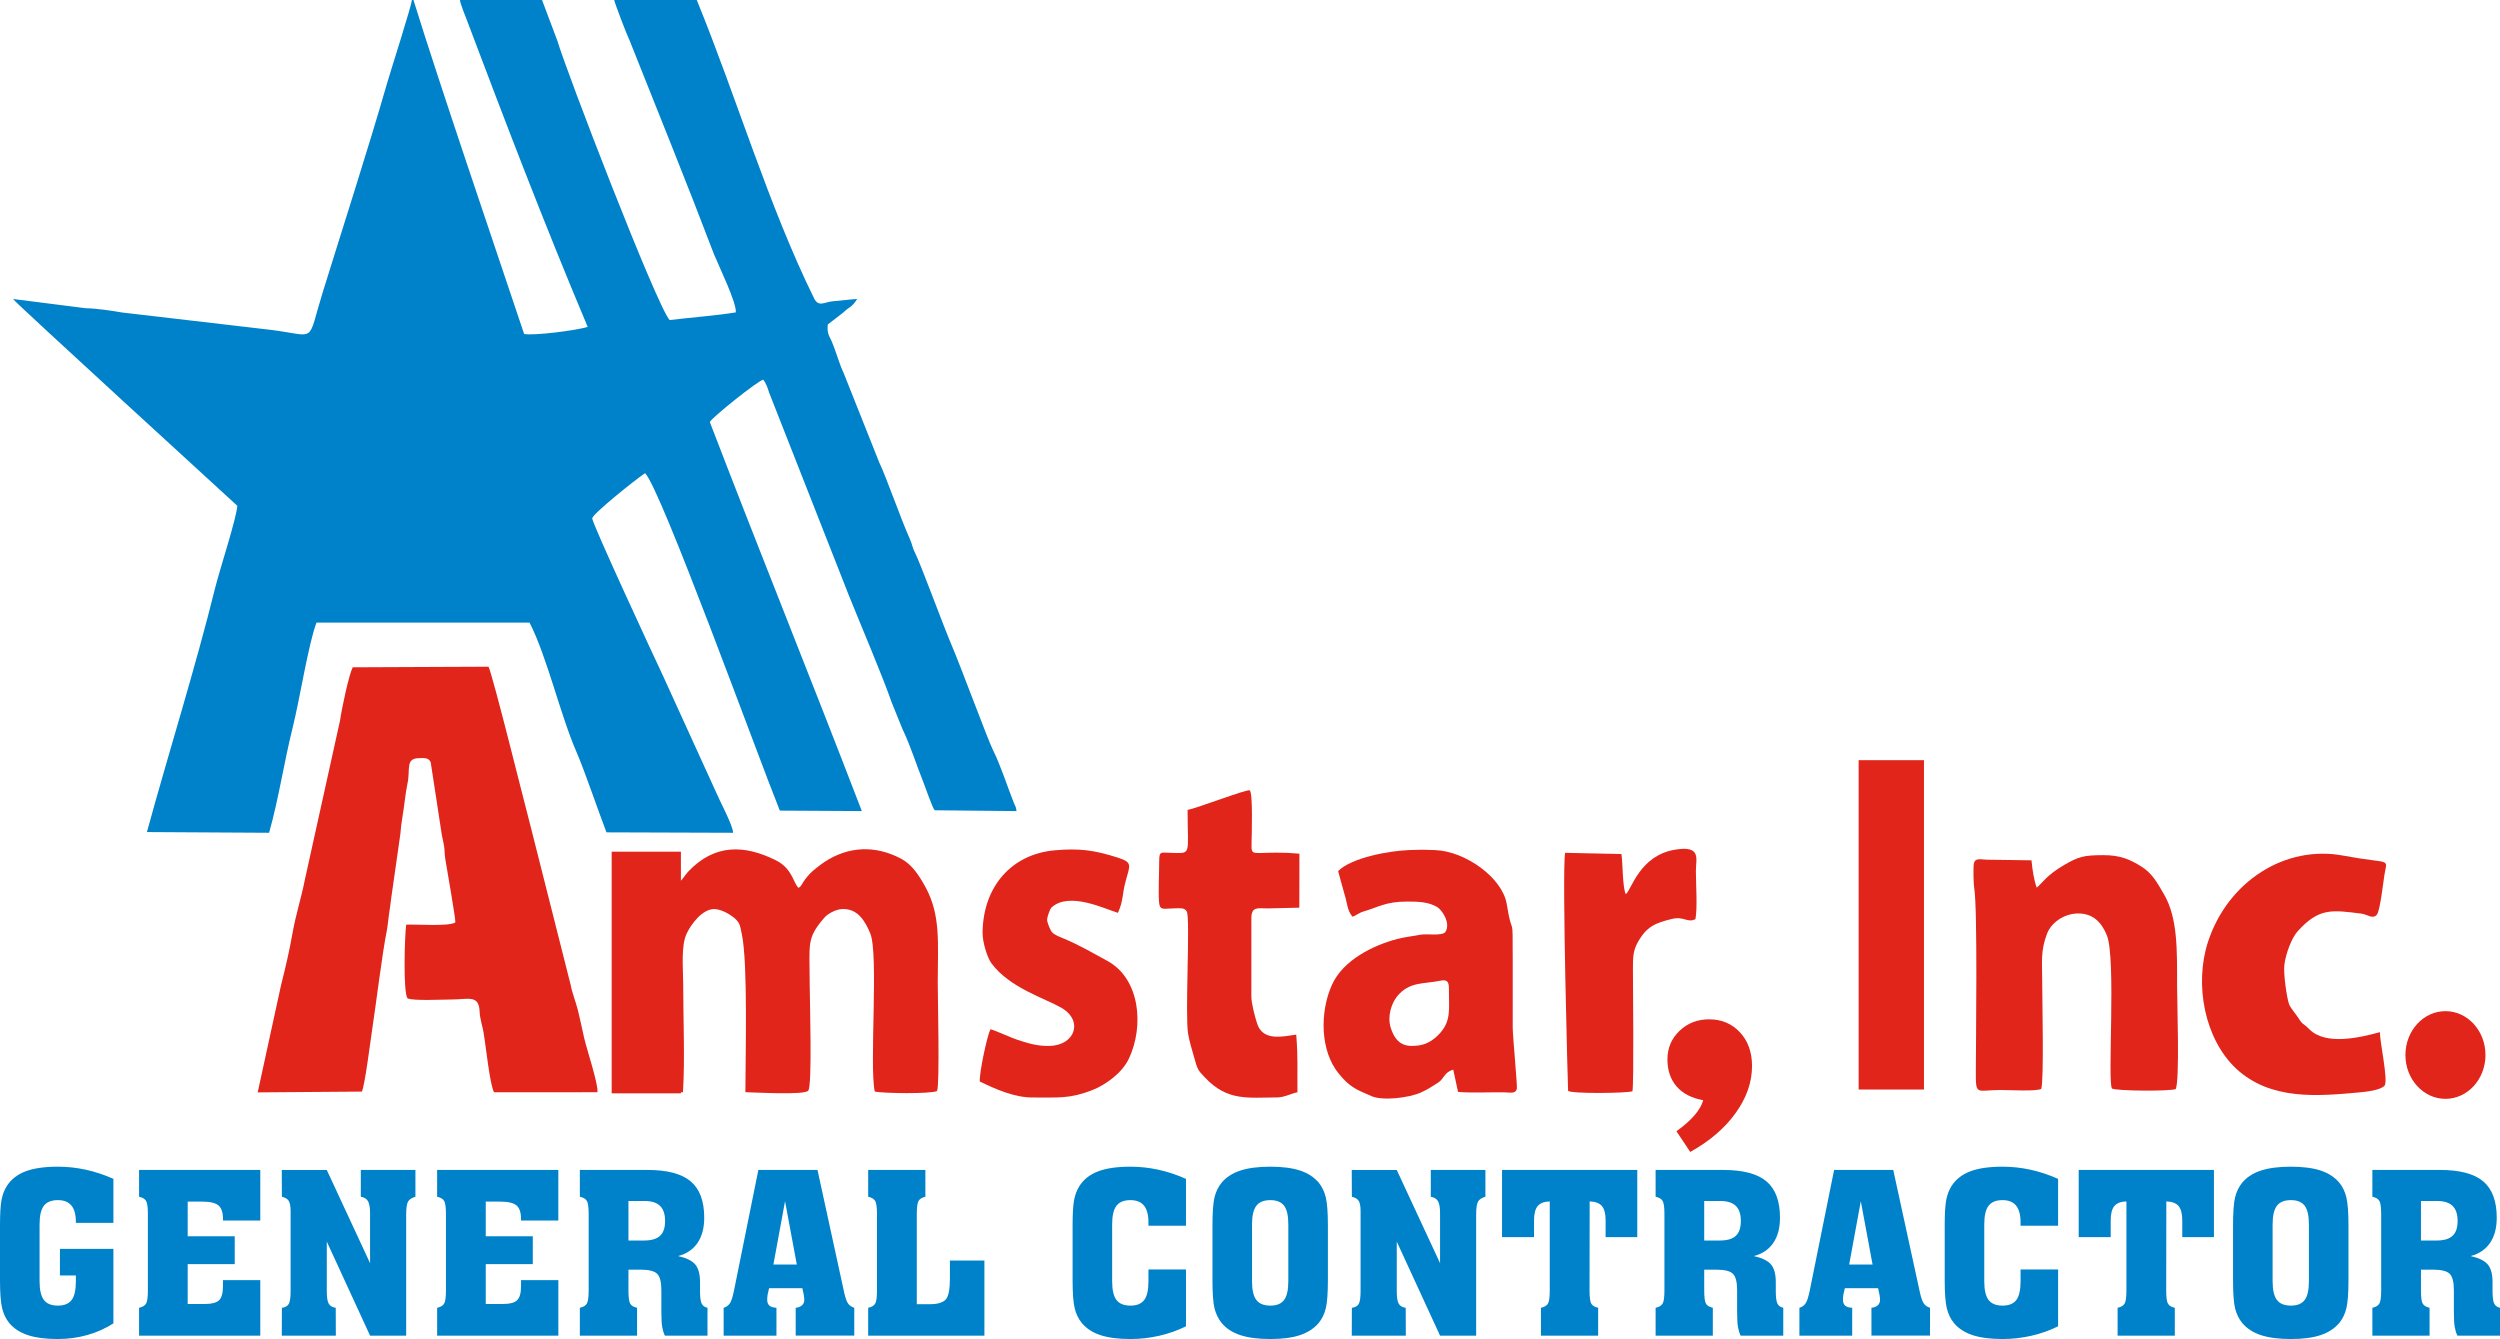
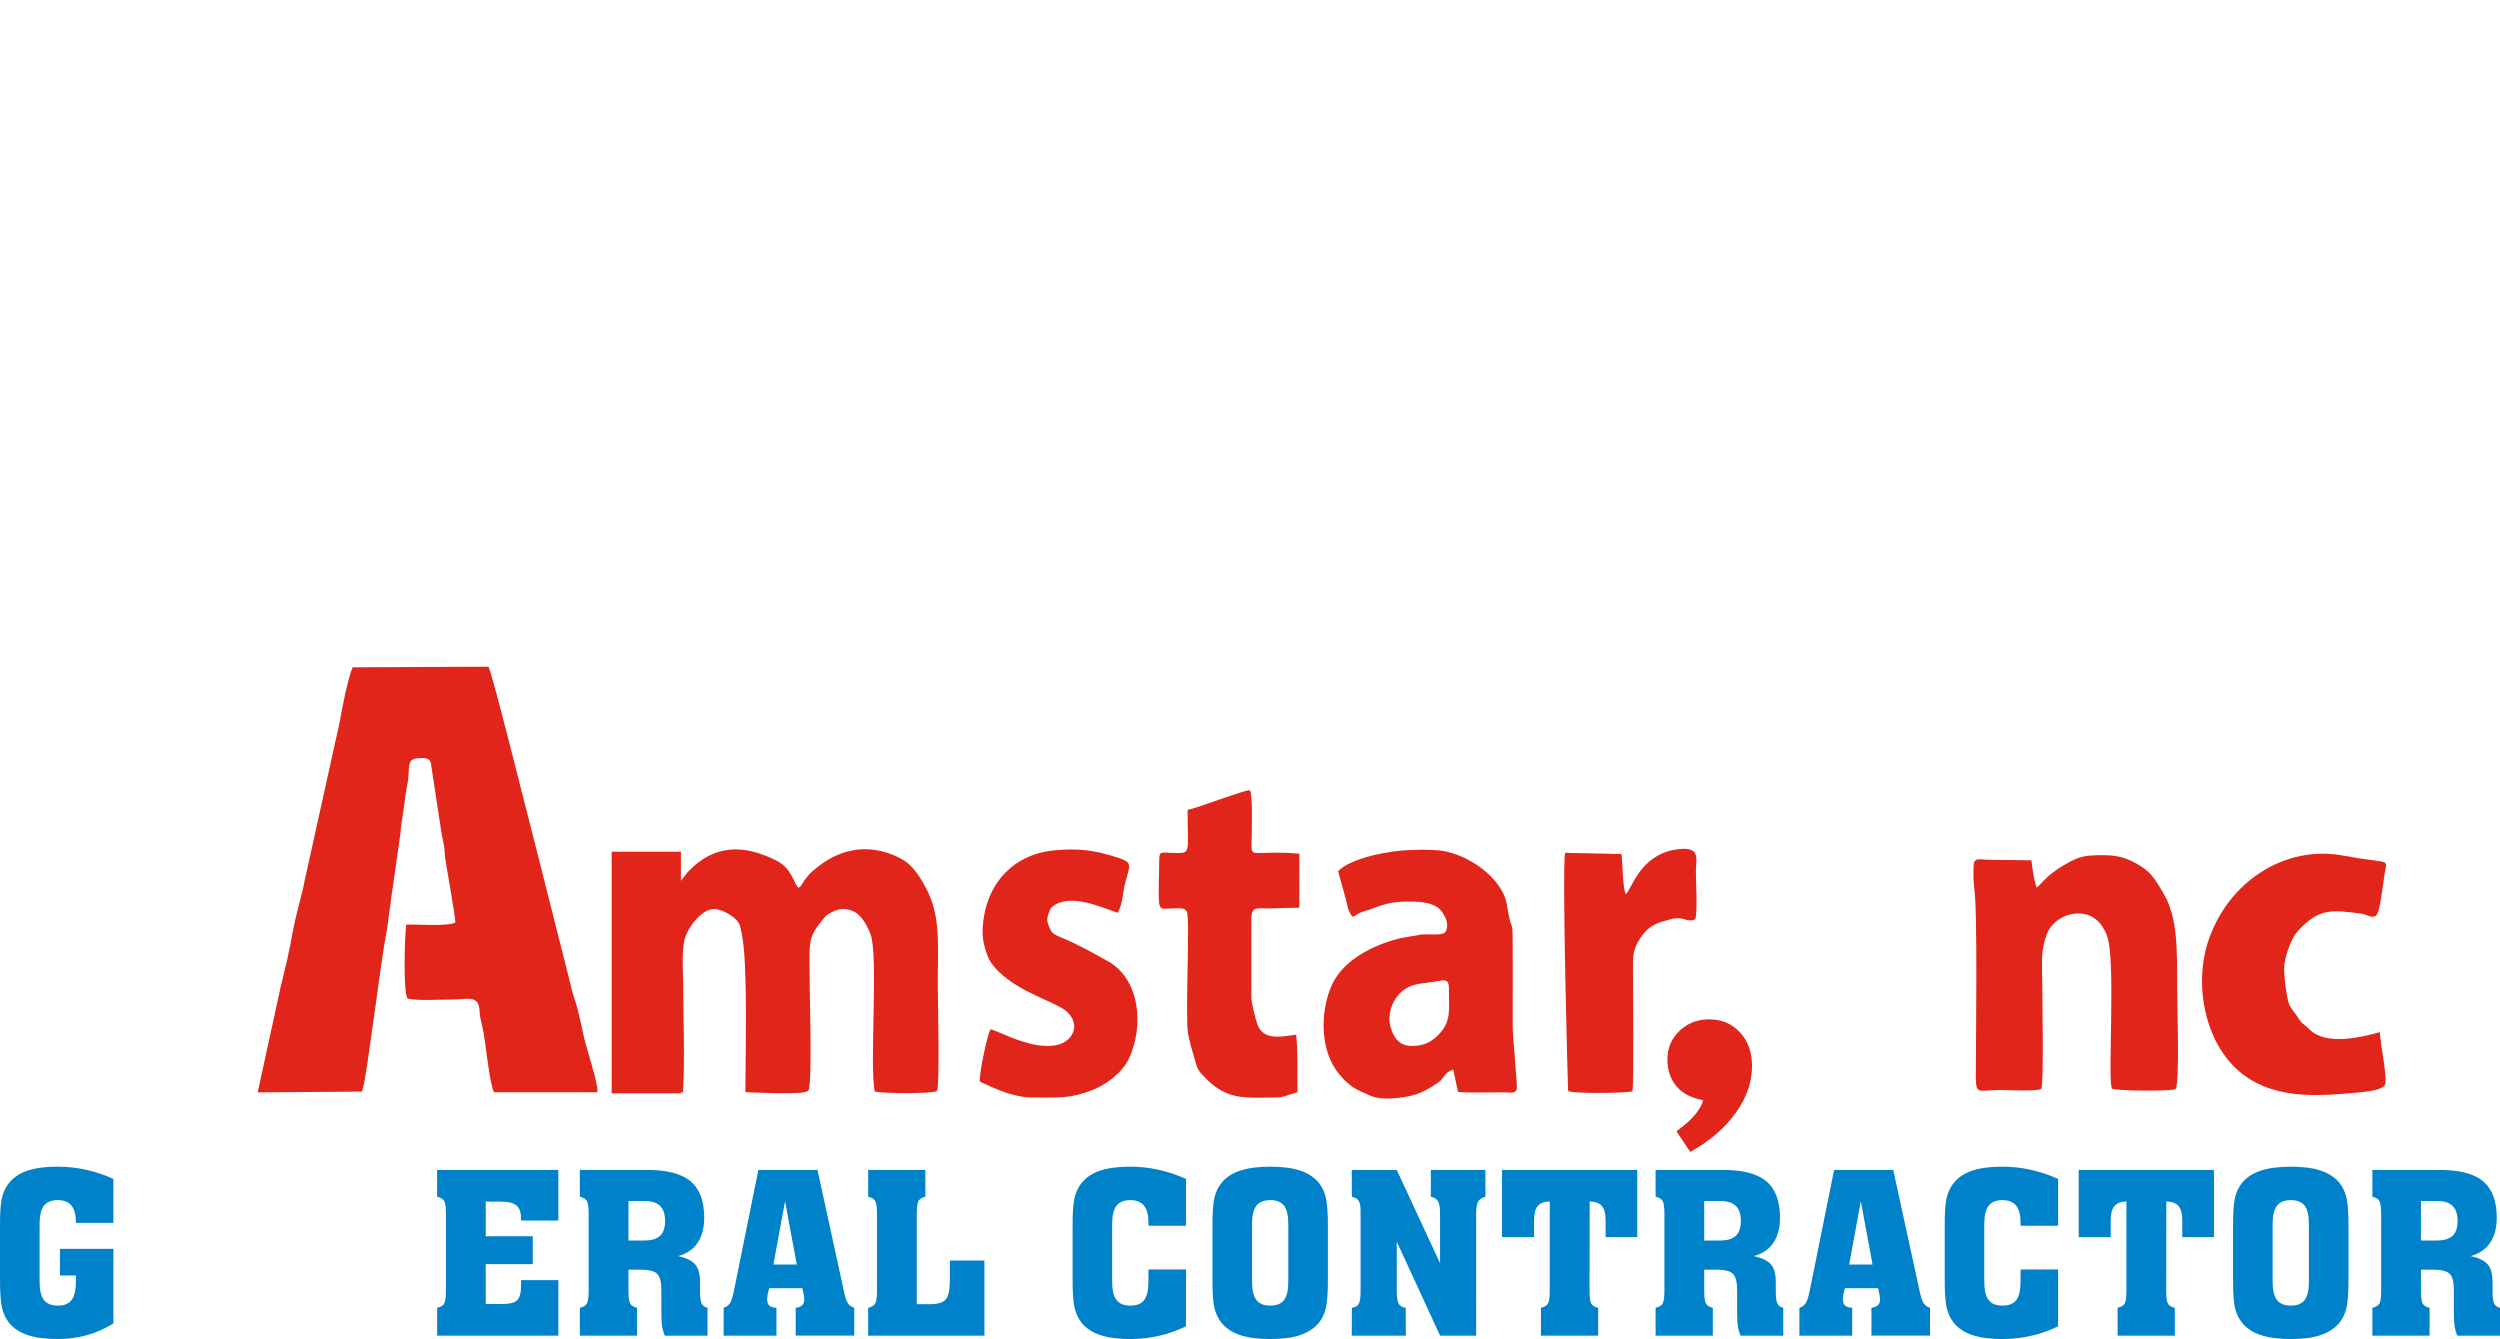
<svg xmlns="http://www.w3.org/2000/svg" version="1.1" id="Layer_1" x="0px" y="0px" width="200px" height="107.122px" viewBox="0 0 200 107.122" style="enable-background:new 0 0 200 107.122;" xml:space="preserve">
  <style type="text/css">
	.st0{fill-rule:evenodd;clip-rule:evenodd;fill:#0082CA;}
	.st1{fill-rule:evenodd;clip-rule:evenodd;fill:#E1251B;}
	.st2{fill:#E1251B;}
	.st3{fill:#0082CA;}
</style>
  <g>
    <g>
      <g>
-         <path class="st0" d="M1.045,23.92c0,0.14,17.665,16.281,17.939,16.542c-0.064,1.019-1.402,5.07-1.78,6.602     c-1.567,6.344-3.725,13.184-5.451,19.502l9.775,0.057c0.781-2.774,1.19-5.632,1.891-8.435c0.55-2.195,1.264-6.73,1.901-8.377     l17.045,0c1.42,2.779,2.434,7.333,3.797,10.452c0.579,1.325,1.732,4.705,2.355,6.326l10.129,0.034     c0.007-0.557-1.09-2.589-1.335-3.189l-4.273-9.373c-0.571-1.206-5.707-12.259-5.659-12.598c0.052-0.371,3.471-3.111,4.228-3.608     c1.254,1.227,8.961,22.482,10.779,26.995l6.56,0.037c-3.928-10.232-8.259-20.948-12.159-31.121     c0.064-0.28,3.897-3.361,4.277-3.389c0.221,0.294,0.349,0.647,0.464,1.026l6.374,16.214c0.837,2.092,2.714,6.491,3.429,8.568     l0.858,2.12c0.661,1.377,1.132,2.914,1.695,4.31c0.151,0.376,0.726,2.063,0.892,2.208l6.548,0.065     c-0.054-0.402-0.086-0.332-0.216-0.657c-0.506-1.273-1.093-3.091-1.666-4.219c-0.403-0.793-2.617-6.793-3.336-8.458     c-0.576-1.336-2.509-6.566-2.858-7.228c-0.277-0.525-0.229-0.696-0.471-1.233c-0.716-1.591-1.901-4.995-2.428-6.071l-2.872-7.216     c-0.273-0.524-0.643-1.822-0.926-2.465c-0.228-0.519-0.395-0.64-0.331-1.381l1.202-0.925c0.327-0.281,0.211-0.214,0.597-0.479     c0.206-0.142,0.407-0.385,0.55-0.635c-0.087-0.009-1.734,0.162-1.985,0.186c-0.623,0.06-1.1,0.485-1.453-0.231     C61.491,16.491,58.92,7.772,55.741,0h-6.607c0.042,0.241,1.006,2.779,1.225,3.215c2.267,5.692,4.576,11.385,6.757,17.116     c0.429,1.038,1.839,3.944,1.747,4.661c-1.627,0.262-3.595,0.405-5.292,0.612c-1.054-1.167-8.241-19.838-8.978-22.334L43.363,0     h-6.565c0.016,0.283,0.437,1.306,0.596,1.726c2.98,7.886,6.045,15.938,9.624,24.43c-1.037,0.296-4.294,0.708-5.088,0.563     C39.144,18.403,35.294,7.132,33.076,0h-0.125c-0.019,0.438-1.702,5.677-1.998,6.706c-1.5,5.217-3.494,11.38-5.148,16.721     c-1.256,4.056-0.41,3.461-3.987,2.98L9.776,25.001c-0.875-0.144-1.917-0.319-2.931-0.344L1.045,23.92z" />
        <path class="st1" d="M28.947,87.327c0.233-0.404,0.715-4.249,0.848-5.115c0.304-1.974,0.77-5.87,1.151-7.765     c0.071-0.351,0.111-0.922,0.178-1.331c0.056-0.344,0.14-0.969,0.176-1.285l0.73-5.121c0.058-0.901,0.252-1.74,0.351-2.662     c0.029-0.276,0.156-1.1,0.214-1.352c0.246-1.069-0.17-1.993,0.839-2.039c0.458-0.021,0.85-0.074,1.023,0.325l0.795,5.201     c0.052,0.418,0.129,0.828,0.23,1.265c0.122,0.534,0.058,0.783,0.143,1.282c0.113,0.664,0.83,4.797,0.804,5.061     c-0.493,0.344-3.126,0.141-3.935,0.181c-0.118,0.914-0.257,5.394,0.109,5.896c0.438,0.214,2.78,0.093,3.46,0.093     c1.399,0,2.256-0.42,2.307,0.981c0.019,0.522,0.221,1.129,0.304,1.601c0.199,1.132,0.514,4.279,0.853,4.841l8.273-0.006     c0.052-0.71-0.846-3.382-1.069-4.347c-0.177-0.766-0.304-1.432-0.5-2.215c-0.171-0.683-0.466-1.397-0.58-2.03l-3.233-12.793     c-0.493-1.848-2.955-11.815-3.336-12.656l-10.867,0.047c-0.301,0.593-0.883,3.321-1.012,4.253l-2.809,12.713     c-0.264,1.378-0.753,2.911-0.988,4.27c-0.254,1.469-0.569,2.776-0.923,4.193l-1.868,8.578L28.947,87.327z" />
        <path class="st1" d="M53.744,68.368c-0.601-0.321-2.395-0.134-3.261-0.138c-0.721-0.003-1.28-0.255-1.318,0.518     c-0.028,0.567-0.025,1.294,0.091,1.772c0.223,0.925,0.072,13.115,0.087,15.175c0.016,2.206-0.159,1.688,1.983,1.688     c1.117,0,2.27,0.004,3.31,0c0.167-2.568,0.019-5.951,0.019-8.667c0-1.312-0.193-3.032,0.285-4.044     c0.355-0.752,1.256-1.952,2.192-1.946c0.516,0.003,1.162,0.354,1.517,0.634c0.545,0.43,0.538,0.612,0.702,1.396     c0.491,2.345,0.28,9.897,0.28,12.619c0.77,0.017,4.738,0.244,5.023-0.118c0.344-0.305,0.121-7.471,0.121-8.542     c0-3.282-0.271-3.624,1.182-5.31c0.256-0.297,0.882-0.648,1.382-0.679c1.285-0.079,1.879,0.982,2.282,1.944     c0.686,1.64-0.081,10.532,0.358,12.65c0.607,0.156,4.534,0.203,4.985-0.041c0.226-0.485,0.056-7.434,0.056-8.667     c0-3.13,0.262-5.377-0.984-7.651c-0.504-0.919-1.068-1.802-1.954-2.269c-2.049-1.081-4.2-1.009-6.143,0.278     c-0.267,0.177-0.945,0.702-1.136,0.911c-0.754,0.825-0.611,1.004-0.931,1.143c-0.434-0.449-0.493-1.557-1.824-2.213     c-2.461-1.213-4.861-1.347-7.011,0.937c-0.263,0.279-0.602,0.932-0.992,0.983L53.744,68.368z" />
        <path class="st1" d="M107.05,69.686c0.004,0.006,0.436,1.624,0.516,1.871c0.221,0.683,0.193,1.252,0.629,1.776     c0.226-0.037,0.477-0.3,0.923-0.426c1.092-0.308,1.723-0.783,3.444-0.782c0.903,0.001,1.727,0.023,2.422,0.444     c0.374,0.227,1.105,1.289,0.639,2c-0.296,0.33-1.473,0.109-1.985,0.208c-0.64,0.124-1.24,0.181-1.839,0.337     c-1.916,0.498-4.35,1.675-5.249,3.685c-0.97,2.167-0.953,5.279,0.569,7.114c0.831,1.001,1.255,1.208,2.606,1.78     c0.925,0.392,3.002,0.128,3.941-0.29c0.498-0.222,0.934-0.499,1.403-0.806c0.455-0.299,0.463-0.817,1.19-1.028l0.383,1.781     c0.869,0.098,2.643,0.02,3.693,0.037c0.498,0.008,0.892,0.137,1.012-0.268c0.057-0.193-0.331-4.244-0.33-4.908     c0.002-1.78,0.004-3.561,0.001-5.341c-0.008-4.245,0.01-1.495-0.478-4.537c-0.337-2.101-3.292-4.232-5.733-4.326     c-0.916-0.035-1.133-0.038-2.058-0.003C111.105,68.066,108.128,68.612,107.05,69.686 M112.935,83.673     c-0.937,0-1.409-0.584-1.681-1.465c-0.284-0.919,0.076-1.965,0.521-2.506c0.973-1.183,2.11-0.973,3.363-1.231     c0.617-0.127,0.777-0.003,0.777,0.657c-0.017,1.6,0.233,2.582-0.851,3.668C114.397,83.464,113.779,83.673,112.935,83.673z" />
        <path class="st1" d="M162.519,68.826c-1.084-0.009-2.279-0.04-3.423-0.047c-0.699-0.004-1.172-0.233-1.208,0.482     c-0.021,0.428-0.013,1.409,0.052,1.804c0.273,1.651,0.133,12.121,0.127,14.63c-0.005,2.024,0.029,1.505,1.966,1.505     c0.74,0,2.763,0.123,3.265-0.082c0.228-0.632,0.08-7.198,0.08-8.505c0-1.705-0.147-2.515,0.386-3.917     c0.331-0.87,1.323-1.594,2.446-1.618c1.287-0.027,1.952,0.794,2.339,1.745c0.753,1.851,0.032,11.814,0.414,12.259     c0.356,0.203,4.665,0.225,5.092,0.043c0.336-0.684,0.112-6.927,0.112-8.307c-0.001-2.758,0.064-5.364-1.043-7.268     c-0.563-0.968-0.948-1.68-1.81-2.224c-0.924-0.583-1.721-0.918-3.041-0.914c-1.585,0.005-1.983,0.113-3.152,0.794     c-1.416,0.825-1.747,1.46-2.187,1.806C162.714,70.389,162.585,69.546,162.519,68.826" />
        <path class="st1" d="M190.39,82.573c-1.539,0.421-4.343,1.104-5.655-0.245c-0.515-0.53-0.457-0.241-0.909-0.955     c-0.163-0.258-0.603-0.746-0.71-1.065c-0.187-0.556-0.456-2.464-0.366-3.135c0.128-0.957,0.602-2.163,1.06-2.669     c1.703-1.885,2.72-1.72,5.145-1.406c0.419,0.054,0.888,0.479,1.205,0.061c0.246-0.325,0.505-2.598,0.591-3.152     c0.227-1.456,0.633-0.822-3.297-1.559c-4.62-0.867-9.232,2.043-10.82,6.917c-1.094,3.393-0.273,7.727,2.236,10.106     c2.773,2.6,6.627,2.212,9.838,1.925c0.533-0.048,1.758-0.176,2.062-0.552C191.063,86.418,190.398,83.426,190.39,82.573" />
        <path class="st1" d="M89.433,73.027c0.457-0.999,0.332-1.506,0.628-2.567c0.357-1.28,0.544-1.472-0.659-1.857     c-1.884-0.602-3.086-0.75-5.026-0.578c-3.419,0.303-5.733,2.868-5.77,6.588c-0.008,0.762,0.372,1.996,0.716,2.46     c1.442,1.945,4.219,2.768,5.572,3.54c1.803,1.028,1.129,3.038-0.983,3.064c-0.987,0.013-1.772-0.247-2.57-0.511     c-0.513-0.17-1.805-0.774-2.109-0.823c-0.258,0.518-0.883,3.398-0.85,4.175c1.212,0.598,2.786,1.287,4.215,1.281     c2.052-0.008,2.956,0.121,4.764-0.582c1.124-0.437,2.418-1.402,2.946-2.517c1.235-2.608,0.903-6.404-1.718-7.828     c-1.26-0.685-2.246-1.271-3.576-1.825c-0.282-0.117-0.672-0.259-0.866-0.492c-0.137-0.164-0.379-0.775-0.377-0.969     c0.002-0.229,0.218-0.867,0.356-0.992C85.567,71.287,88.48,72.758,89.433,73.027" />
        <path class="st1" d="M95.007,64.794c0,3.712,0.363,3.466-1.362,3.433c-0.746-0.014-0.909-0.163-0.908,0.625     c0,0.949-0.076,2.433-0.015,3.301c0.049,0.695,0.359,0.535,1.02,0.523c0.748-0.014,0.995-0.085,1.203,0.251     c0.287,0.554-0.152,8.278,0.103,9.775c0.117,0.686,0.322,1.296,0.497,1.935c0.263,0.962,0.309,0.984,0.836,1.549     c1.813,1.94,3.469,1.609,5.786,1.609c0.581,0,1.189-0.341,1.631-0.413c-0.029-1.879,0.059-2.622-0.1-4.611     c-1.054,0.14-2.652,0.559-3.123-0.871c-0.166-0.503-0.466-1.636-0.466-2.159v-6.26c0-0.99,0.505-0.808,1.31-0.808l2.528-0.059     l0.006-4.319l-0.943-0.067c-2.893-0.103-2.909,0.385-2.885-0.793c0.016-0.738,0.113-3.971-0.141-4.207     C99.793,63.103,95.727,64.667,95.007,64.794" />
        <path class="st1" d="M130.07,71.535c-0.271-0.45-0.244-2.508-0.355-3.213l-4.506-0.096c-0.26,1.414,0.228,19.028,0.239,19.039     c0.209,0.248,4.77,0.197,5.149,0.034c0.119-0.677,0.042-8.444,0.037-9.815c-0.003-0.918,0.026-1.435,0.366-2.059     c0.723-1.328,1.456-1.593,2.755-1.91c0.974-0.237,1.238,0.347,1.881,0.015c0.17-0.894,0.036-2.853,0.034-3.845     c-0.002-0.967,0.48-2.084-1.704-1.704C131.187,68.464,130.547,71.104,130.07,71.535" />
-         <path class="st1" d="M195.636,87.908c-1.768,0-3.202-1.571-3.202-3.508c0-1.938,1.433-3.508,3.202-3.508     c1.768,0,3.202,1.571,3.202,3.508C198.838,86.337,197.404,87.908,195.636,87.908" />
-         <rect x="148.69" y="60.814" class="st1" width="5.227" height="26.348" />
        <rect x="48.934" y="68.135" class="st1" width="5.538" height="19.332" />
      </g>
      <g>
        <path class="st2" d="M135.218,92.155l-1.103-1.655c0.608-0.439,1.089-0.863,1.443-1.273c0.353-0.41,0.587-0.813,0.7-1.209     c-0.934-0.17-1.644-0.537-2.132-1.103c-0.488-0.566-0.732-1.287-0.732-2.164c0-0.905,0.321-1.665,0.965-2.281     c0.643-0.615,1.432-0.923,2.366-0.923c1.004,0,1.828,0.347,2.472,1.04c0.643,0.693,0.965,1.591,0.965,2.694     c0,1.287-0.435,2.539-1.305,3.755C137.987,90.253,136.774,91.292,135.218,92.155z" />
      </g>
    </g>
    <g>
      <path class="st3" d="M4.631,93.335c-1.08,0-1.948,0.126-2.605,0.379c-0.657,0.253-1.155,0.649-1.493,1.189    c-0.193,0.308-0.33,0.671-0.412,1.089C0.041,96.41,0,97.098,0,98.056v4.337c0,1.039,0.056,1.79,0.167,2.251    c0.112,0.462,0.3,0.858,0.565,1.189c0.362,0.441,0.858,0.766,1.488,0.975c0.63,0.209,1.434,0.314,2.411,0.314    c0.814,0,1.598-0.106,2.352-0.318c0.754-0.212,1.45-0.524,2.09-0.936v-5.957H4.794v2.125H6.07v0.462    c0,0.703-0.113,1.203-0.339,1.502c-0.226,0.299-0.593,0.449-1.099,0.449c-0.519,0-0.893-0.151-1.122-0.453    c-0.229-0.302-0.344-0.801-0.344-1.498v-4.546c0-0.691,0.114-1.187,0.344-1.489c0.229-0.302,0.603-0.453,1.122-0.453    c0.482,0,0.843,0.144,1.081,0.431c0.238,0.287,0.357,0.727,0.357,1.319v0.07h3.003v-3.519c-0.724-0.325-1.456-0.569-2.198-0.732    C6.133,93.416,5.385,93.335,4.631,93.335z" />
-       <path class="st3" d="M11.126,95.739c0.271,0.058,0.457,0.167,0.556,0.327c0.1,0.16,0.149,0.51,0.149,1.049v6.132    c0,0.54-0.05,0.89-0.149,1.049c-0.099,0.16-0.285,0.269-0.556,0.327v2.23h9.697v-4.442h-2.985v0.479    c0,0.552-0.104,0.928-0.312,1.128c-0.208,0.2-0.58,0.3-1.117,0.3h-1.393v-3.188h3.763V98.9h-3.763v-2.77h1.176    c0.615,0,1.043,0.102,1.284,0.305c0.241,0.203,0.362,0.56,0.362,1.071v0.139h2.985v-4.05h-9.697V95.739z" />
-       <path class="st3" d="M28.865,95.739c0.271,0.047,0.463,0.164,0.574,0.353c0.112,0.189,0.167,0.518,0.167,0.989v3.972l-3.464-7.455    h-3.6l0.009,2.143c0.259,0.058,0.44,0.165,0.543,0.322c0.102,0.157,0.154,0.43,0.154,0.819v6.402c0,0.523-0.05,0.868-0.149,1.036    c-0.099,0.168-0.282,0.27-0.547,0.305l-0.009,2.23h4.324l-0.009-2.23c-0.271-0.041-0.458-0.151-0.561-0.331    c-0.103-0.18-0.154-0.517-0.154-1.01v-3.954l3.464,7.525h2.886V97.22c0-0.569,0.053-0.938,0.158-1.106    c0.105-0.168,0.3-0.293,0.583-0.375v-2.143h-4.369V95.739z" />
      <path class="st3" d="M34.971,95.739c0.271,0.058,0.457,0.167,0.556,0.327c0.1,0.16,0.149,0.51,0.149,1.049v6.132    c0,0.54-0.05,0.89-0.149,1.049c-0.099,0.16-0.285,0.269-0.556,0.327v2.23h9.697v-4.442h-2.985v0.479    c0,0.552-0.104,0.928-0.312,1.128c-0.208,0.2-0.58,0.3-1.117,0.3H38.86v-3.188h3.763V98.9H38.86v-2.77h1.176    c0.615,0,1.043,0.102,1.284,0.305c0.241,0.203,0.362,0.56,0.362,1.071v0.139h2.985v-4.05h-9.697V95.739z" />
      <path class="st3" d="M56.133,104.287c-0.087-0.177-0.131-0.512-0.131-1.006v-0.714c0-0.639-0.128-1.109-0.384-1.411    c-0.256-0.302-0.713-0.525-1.37-0.671c0.681-0.18,1.2-0.531,1.556-1.054c0.356-0.523,0.534-1.193,0.534-2.012    c0-1.33-0.36-2.299-1.081-2.909c-0.721-0.61-1.874-0.915-3.46-0.915h-5.409v2.143c0.271,0.058,0.457,0.167,0.556,0.327    c0.1,0.16,0.149,0.51,0.149,1.049v6.132c0,0.54-0.05,0.89-0.149,1.049c-0.099,0.16-0.285,0.269-0.556,0.327v2.23h4.577v-2.23    c-0.265-0.058-0.446-0.164-0.543-0.318c-0.097-0.154-0.145-0.507-0.145-1.058v-1.672h0.986c0.645,0,1.081,0.109,1.307,0.327    c0.226,0.218,0.339,0.655,0.339,1.311v1.698c0,0.575,0.023,0.992,0.068,1.25c0.045,0.258,0.116,0.489,0.213,0.692h3.41v-2.23    C56.376,104.576,56.22,104.465,56.133,104.287z M52.804,98.866c-0.268,0.25-0.695,0.375-1.28,0.375h-1.248v-3.162h1.284    c0.561,0,0.975,0.131,1.244,0.392c0.268,0.261,0.403,0.665,0.403,1.211C53.207,98.221,53.072,98.616,52.804,98.866z" />
      <path class="st3" d="M67.852,104.287c-0.115-0.16-0.217-0.44-0.308-0.84L65.4,93.596h-4.731l-1.945,9.633    c-0.103,0.511-0.213,0.855-0.33,1.032c-0.118,0.177-0.285,0.298-0.502,0.361v2.23h4.224v-2.23    c-0.259-0.012-0.448-0.07-0.565-0.174c-0.118-0.104-0.176-0.267-0.176-0.488c0-0.052,0.003-0.109,0.009-0.17    c0.006-0.061,0.015-0.138,0.027-0.231l0.118-0.505h2.659l0.118,0.557c0.012,0.076,0.021,0.147,0.027,0.213    c0.006,0.067,0.009,0.123,0.009,0.17c0,0.18-0.062,0.325-0.185,0.435c-0.124,0.11-0.291,0.174-0.502,0.192v2.23h4.686v-2.23    C68.129,104.559,67.966,104.447,67.852,104.287z M61.872,101.165l0.932-5.069l0.941,5.069H61.872z" />
      <path class="st3" d="M75.993,102.306c0,0.865-0.115,1.42-0.344,1.664c-0.229,0.244-0.651,0.366-1.266,0.366h-1.04v-7.22    c0-0.546,0.05-0.897,0.149-1.054c0.1-0.157,0.279-0.264,0.538-0.322v-2.143h-4.577v2.143c0.271,0.058,0.457,0.167,0.556,0.327    c0.1,0.16,0.149,0.51,0.149,1.049v6.132c0,0.54-0.05,0.89-0.149,1.049c-0.099,0.16-0.285,0.269-0.556,0.327v2.23h9.299v-6.01    h-2.759V102.306z" />
      <path class="st3" d="M90.439,93.335c-1.08,0-1.948,0.126-2.605,0.379c-0.657,0.253-1.155,0.649-1.493,1.189    c-0.193,0.308-0.33,0.671-0.412,1.089c-0.081,0.418-0.122,1.106-0.122,2.064v4.337c0,1.051,0.056,1.806,0.167,2.264    c0.112,0.459,0.3,0.851,0.565,1.176c0.362,0.441,0.858,0.766,1.488,0.975c0.63,0.209,1.434,0.314,2.411,0.314    c0.772,0,1.539-0.087,2.302-0.261c0.763-0.174,1.476-0.427,2.139-0.758v-4.546h-3.003v0.941c0,0.703-0.113,1.203-0.339,1.502    c-0.226,0.299-0.593,0.449-1.099,0.449c-0.519,0-0.893-0.151-1.122-0.453c-0.229-0.302-0.344-0.801-0.344-1.498v-4.546    c0-0.691,0.114-1.187,0.344-1.489c0.229-0.302,0.603-0.453,1.122-0.453c0.482,0,0.843,0.147,1.081,0.44    c0.238,0.293,0.357,0.742,0.357,1.346v0.261h3.003v-3.745c-0.724-0.325-1.456-0.569-2.198-0.732    C91.94,93.416,91.192,93.335,90.439,93.335z" />
      <path class="st3" d="M105.5,94.615c-0.374-0.441-0.871-0.765-1.493-0.971c-0.621-0.206-1.414-0.309-2.379-0.309    c-0.977,0-1.781,0.104-2.411,0.314c-0.63,0.209-1.126,0.531-1.488,0.967c-0.265,0.325-0.454,0.711-0.565,1.158    c-0.112,0.447-0.167,1.208-0.167,2.282v4.337c0,1.08,0.056,1.842,0.167,2.286c0.112,0.444,0.3,0.829,0.565,1.154    c0.362,0.441,0.858,0.766,1.488,0.975c0.63,0.209,1.434,0.314,2.411,0.314c0.965,0,1.758-0.104,2.379-0.314    c0.621-0.209,1.119-0.534,1.493-0.975c0.265-0.325,0.454-0.717,0.565-1.176c0.112-0.459,0.167-1.213,0.167-2.264v-4.337    c0-1.045-0.056-1.799-0.167-2.26C105.953,95.334,105.765,94.941,105.5,94.615z M103.066,102.498c0,0.703-0.113,1.203-0.339,1.502    c-0.226,0.299-0.593,0.449-1.099,0.449c-0.519,0-0.893-0.151-1.122-0.453c-0.229-0.302-0.344-0.801-0.344-1.498v-4.546    c0-0.691,0.114-1.187,0.344-1.489c0.229-0.302,0.603-0.453,1.122-0.453c0.507,0,0.873,0.15,1.099,0.449    c0.226,0.299,0.339,0.797,0.339,1.494V102.498z" />
      <path class="st3" d="M114.464,95.739c0.271,0.047,0.463,0.164,0.574,0.353c0.112,0.189,0.167,0.518,0.167,0.989v3.972    l-3.465-7.455h-3.6l0.009,2.143c0.259,0.058,0.44,0.165,0.543,0.322c0.102,0.157,0.154,0.43,0.154,0.819v6.402    c0,0.523-0.05,0.868-0.149,1.036c-0.1,0.168-0.282,0.27-0.547,0.305l-0.009,2.23h4.324l-0.009-2.23    c-0.271-0.041-0.458-0.151-0.561-0.331c-0.103-0.18-0.154-0.517-0.154-1.01v-3.954l3.465,7.525h2.886V97.22    c0-0.569,0.053-0.938,0.158-1.106c0.105-0.168,0.3-0.293,0.583-0.375v-2.143h-4.369V95.739z" />
      <path class="st3" d="M120.163,98.97h2.56v-1.341c0-0.528,0.098-0.91,0.294-1.145c0.196-0.235,0.517-0.358,0.963-0.37v7.133    c0,0.54-0.05,0.89-0.149,1.049c-0.1,0.16-0.285,0.269-0.556,0.327v2.23h4.577v-2.23c-0.265-0.058-0.446-0.164-0.543-0.318    c-0.097-0.154-0.145-0.507-0.145-1.058l0.009-7.133c0.452,0.012,0.778,0.134,0.977,0.366c0.199,0.232,0.299,0.616,0.299,1.15    v1.341h2.533v-5.374h-10.819V98.97z" />
      <path class="st3" d="M142.194,104.287c-0.087-0.177-0.131-0.512-0.131-1.006v-0.714c0-0.639-0.128-1.109-0.384-1.411    c-0.256-0.302-0.713-0.525-1.37-0.671c0.681-0.18,1.2-0.531,1.556-1.054c0.356-0.523,0.534-1.193,0.534-2.012    c0-1.33-0.36-2.299-1.081-2.909c-0.721-0.61-1.874-0.915-3.46-0.915h-5.409v2.143c0.271,0.058,0.457,0.167,0.556,0.327    c0.099,0.16,0.149,0.51,0.149,1.049v6.132c0,0.54-0.05,0.89-0.149,1.049c-0.1,0.16-0.285,0.269-0.556,0.327v2.23h4.577v-2.23    c-0.265-0.058-0.446-0.164-0.543-0.318c-0.097-0.154-0.145-0.507-0.145-1.058v-1.672h0.986c0.645,0,1.081,0.109,1.307,0.327    c0.226,0.218,0.339,0.655,0.339,1.311v1.698c0,0.575,0.023,0.992,0.068,1.25c0.045,0.258,0.116,0.489,0.213,0.692h3.41v-2.23    C142.436,104.576,142.281,104.465,142.194,104.287z M138.865,98.866c-0.268,0.25-0.695,0.375-1.28,0.375h-1.248v-3.162h1.284    c0.561,0,0.975,0.131,1.244,0.392c0.268,0.261,0.403,0.665,0.403,1.211C139.267,98.221,139.133,98.616,138.865,98.866z" />
      <path class="st3" d="M153.912,104.287c-0.115-0.16-0.217-0.44-0.308-0.84l-2.144-9.851h-4.731l-1.945,9.633    c-0.103,0.511-0.213,0.855-0.33,1.032c-0.118,0.177-0.285,0.298-0.502,0.361v2.23h4.224v-2.23    c-0.259-0.012-0.448-0.07-0.565-0.174c-0.118-0.104-0.176-0.267-0.176-0.488c0-0.052,0.003-0.109,0.009-0.17    c0.006-0.061,0.015-0.138,0.027-0.231l0.118-0.505h2.659l0.118,0.557c0.012,0.076,0.021,0.147,0.027,0.213    c0.006,0.067,0.009,0.123,0.009,0.17c0,0.18-0.062,0.325-0.185,0.435c-0.124,0.11-0.291,0.174-0.502,0.192v2.23h4.686v-2.23    C154.19,104.559,154.027,104.447,153.912,104.287z M147.933,101.165l0.932-5.069l0.941,5.069H147.933z" />
      <path class="st3" d="M160.208,93.335c-1.08,0-1.948,0.126-2.605,0.379c-0.657,0.253-1.155,0.649-1.493,1.189    c-0.193,0.308-0.33,0.671-0.412,1.089c-0.081,0.418-0.122,1.106-0.122,2.064v4.337c0,1.051,0.056,1.806,0.167,2.264    c0.112,0.459,0.3,0.851,0.565,1.176c0.362,0.441,0.858,0.766,1.488,0.975c0.63,0.209,1.434,0.314,2.411,0.314    c0.772,0,1.539-0.087,2.302-0.261c0.763-0.174,1.476-0.427,2.139-0.758v-4.546h-3.003v0.941c0,0.703-0.113,1.203-0.339,1.502    c-0.226,0.299-0.592,0.449-1.099,0.449c-0.519,0-0.893-0.151-1.122-0.453c-0.229-0.302-0.344-0.801-0.344-1.498v-4.546    c0-0.691,0.115-1.187,0.344-1.489c0.229-0.302,0.603-0.453,1.122-0.453c0.482,0,0.843,0.147,1.081,0.44    c0.238,0.293,0.357,0.742,0.357,1.346v0.261h3.003v-3.745c-0.724-0.325-1.456-0.569-2.198-0.732    C161.71,93.416,160.962,93.335,160.208,93.335z" />
      <path class="st3" d="M166.296,98.97h2.56v-1.341c0-0.528,0.098-0.91,0.294-1.145c0.196-0.235,0.517-0.358,0.963-0.37v7.133    c0,0.54-0.05,0.89-0.149,1.049c-0.1,0.16-0.285,0.269-0.556,0.327v2.23h4.577v-2.23c-0.265-0.058-0.446-0.164-0.543-0.318    c-0.097-0.154-0.145-0.507-0.145-1.058l0.009-7.133c0.452,0.012,0.778,0.134,0.977,0.366c0.199,0.232,0.299,0.616,0.299,1.15    v1.341h2.533v-5.374h-10.819V98.97z" />
      <path class="st3" d="M187.146,94.615c-0.374-0.441-0.872-0.765-1.493-0.971c-0.621-0.206-1.414-0.309-2.379-0.309    c-0.977,0-1.781,0.104-2.411,0.314c-0.63,0.209-1.126,0.531-1.488,0.967c-0.265,0.325-0.454,0.711-0.565,1.158    c-0.112,0.447-0.167,1.208-0.167,2.282v4.337c0,1.08,0.056,1.842,0.167,2.286c0.112,0.444,0.3,0.829,0.565,1.154    c0.362,0.441,0.858,0.766,1.488,0.975c0.63,0.209,1.434,0.314,2.411,0.314c0.965,0,1.758-0.104,2.379-0.314    c0.621-0.209,1.119-0.534,1.493-0.975c0.265-0.325,0.454-0.717,0.565-1.176c0.112-0.459,0.167-1.213,0.167-2.264v-4.337    c0-1.045-0.056-1.799-0.167-2.26C187.6,95.334,187.411,94.941,187.146,94.615z M184.713,102.498c0,0.703-0.113,1.203-0.339,1.502    c-0.226,0.299-0.592,0.449-1.099,0.449c-0.519,0-0.893-0.151-1.122-0.453c-0.229-0.302-0.344-0.801-0.344-1.498v-4.546    c0-0.691,0.115-1.187,0.344-1.489c0.229-0.302,0.603-0.453,1.122-0.453c0.507,0,0.873,0.15,1.099,0.449    c0.226,0.299,0.339,0.797,0.339,1.494V102.498z" />
      <path class="st3" d="M199.534,104.287c-0.087-0.177-0.131-0.512-0.131-1.006v-0.714c0-0.639-0.128-1.109-0.384-1.411    c-0.256-0.302-0.713-0.525-1.37-0.671c0.681-0.18,1.2-0.531,1.556-1.054c0.356-0.523,0.534-1.193,0.534-2.012    c0-1.33-0.36-2.299-1.081-2.909c-0.721-0.61-1.874-0.915-3.46-0.915h-5.409v2.143c0.271,0.058,0.457,0.167,0.556,0.327    c0.099,0.16,0.149,0.51,0.149,1.049v6.132c0,0.54-0.05,0.89-0.149,1.049c-0.1,0.16-0.285,0.269-0.556,0.327v2.23h4.577v-2.23    c-0.265-0.058-0.446-0.164-0.543-0.318c-0.097-0.154-0.145-0.507-0.145-1.058v-1.672h0.986c0.645,0,1.081,0.109,1.307,0.327    c0.226,0.218,0.339,0.655,0.339,1.311v1.698c0,0.575,0.023,0.992,0.068,1.25c0.045,0.258,0.116,0.489,0.213,0.692H200v-2.23    C199.777,104.576,199.621,104.465,199.534,104.287z M196.205,98.866c-0.268,0.25-0.695,0.375-1.28,0.375h-1.248v-3.162h1.284    c0.561,0,0.975,0.131,1.244,0.392c0.268,0.261,0.403,0.665,0.403,1.211C196.608,98.221,196.474,98.616,196.205,98.866z" />
    </g>
  </g>
</svg>